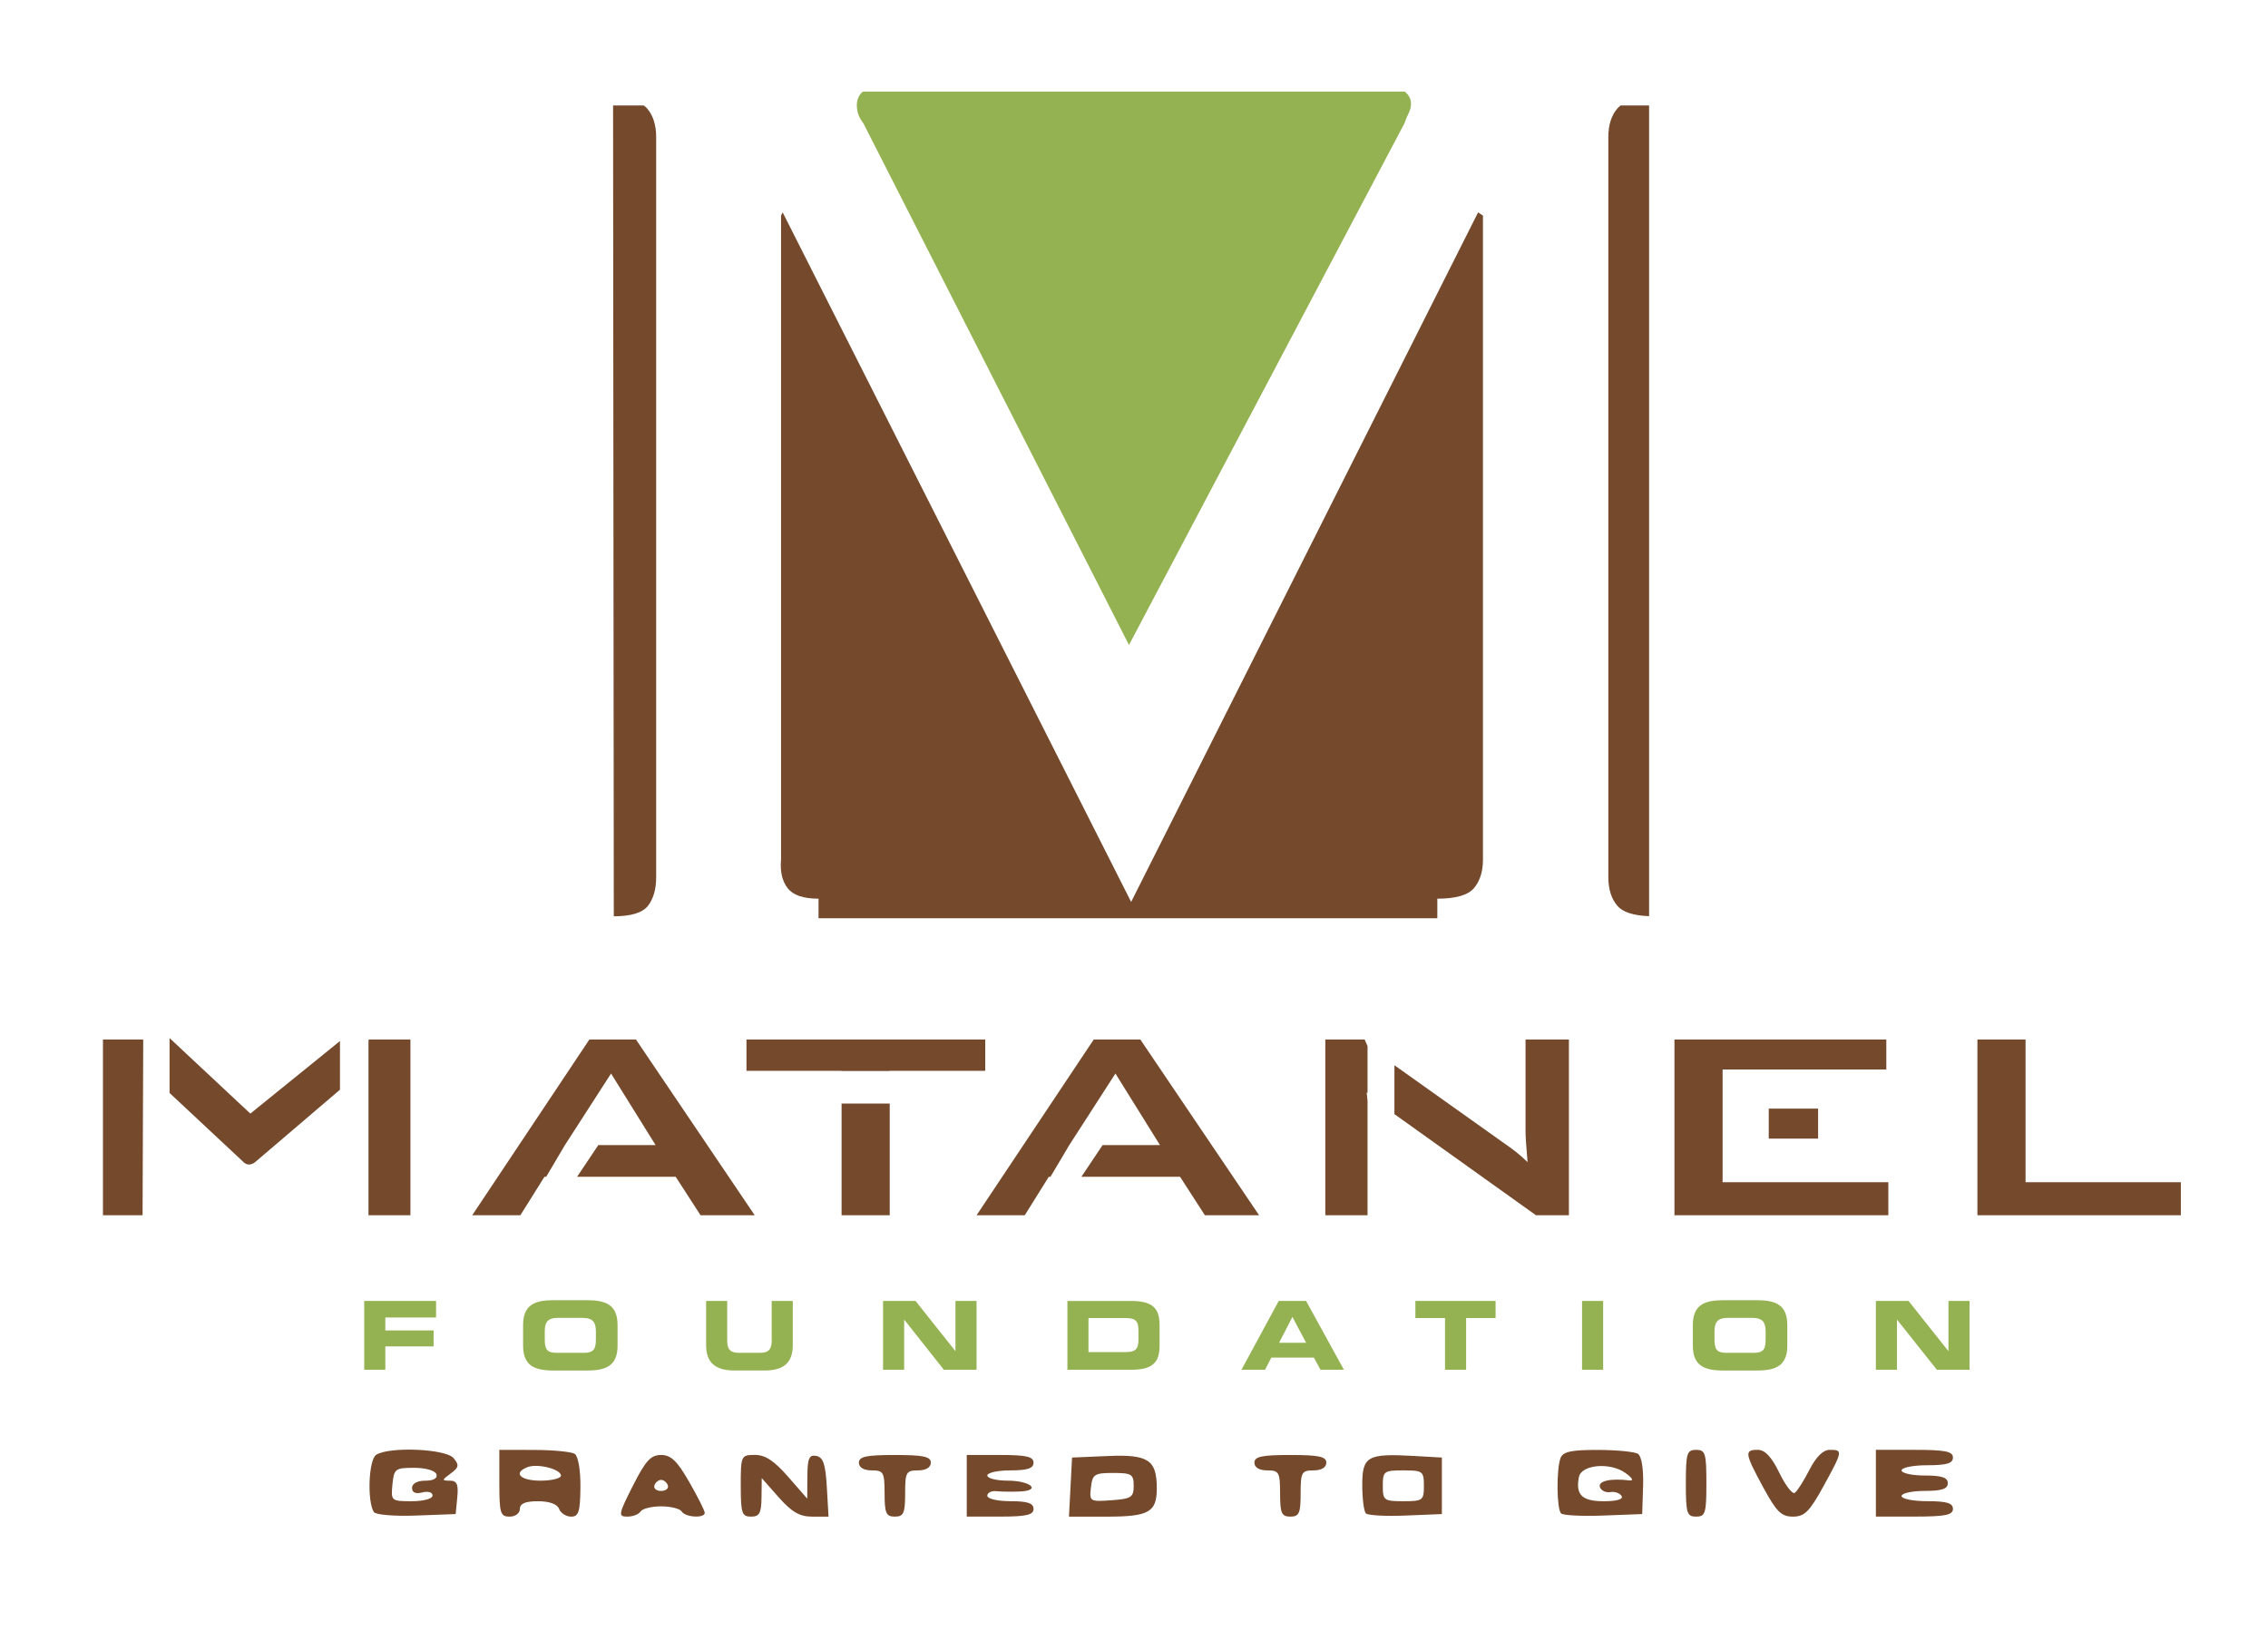
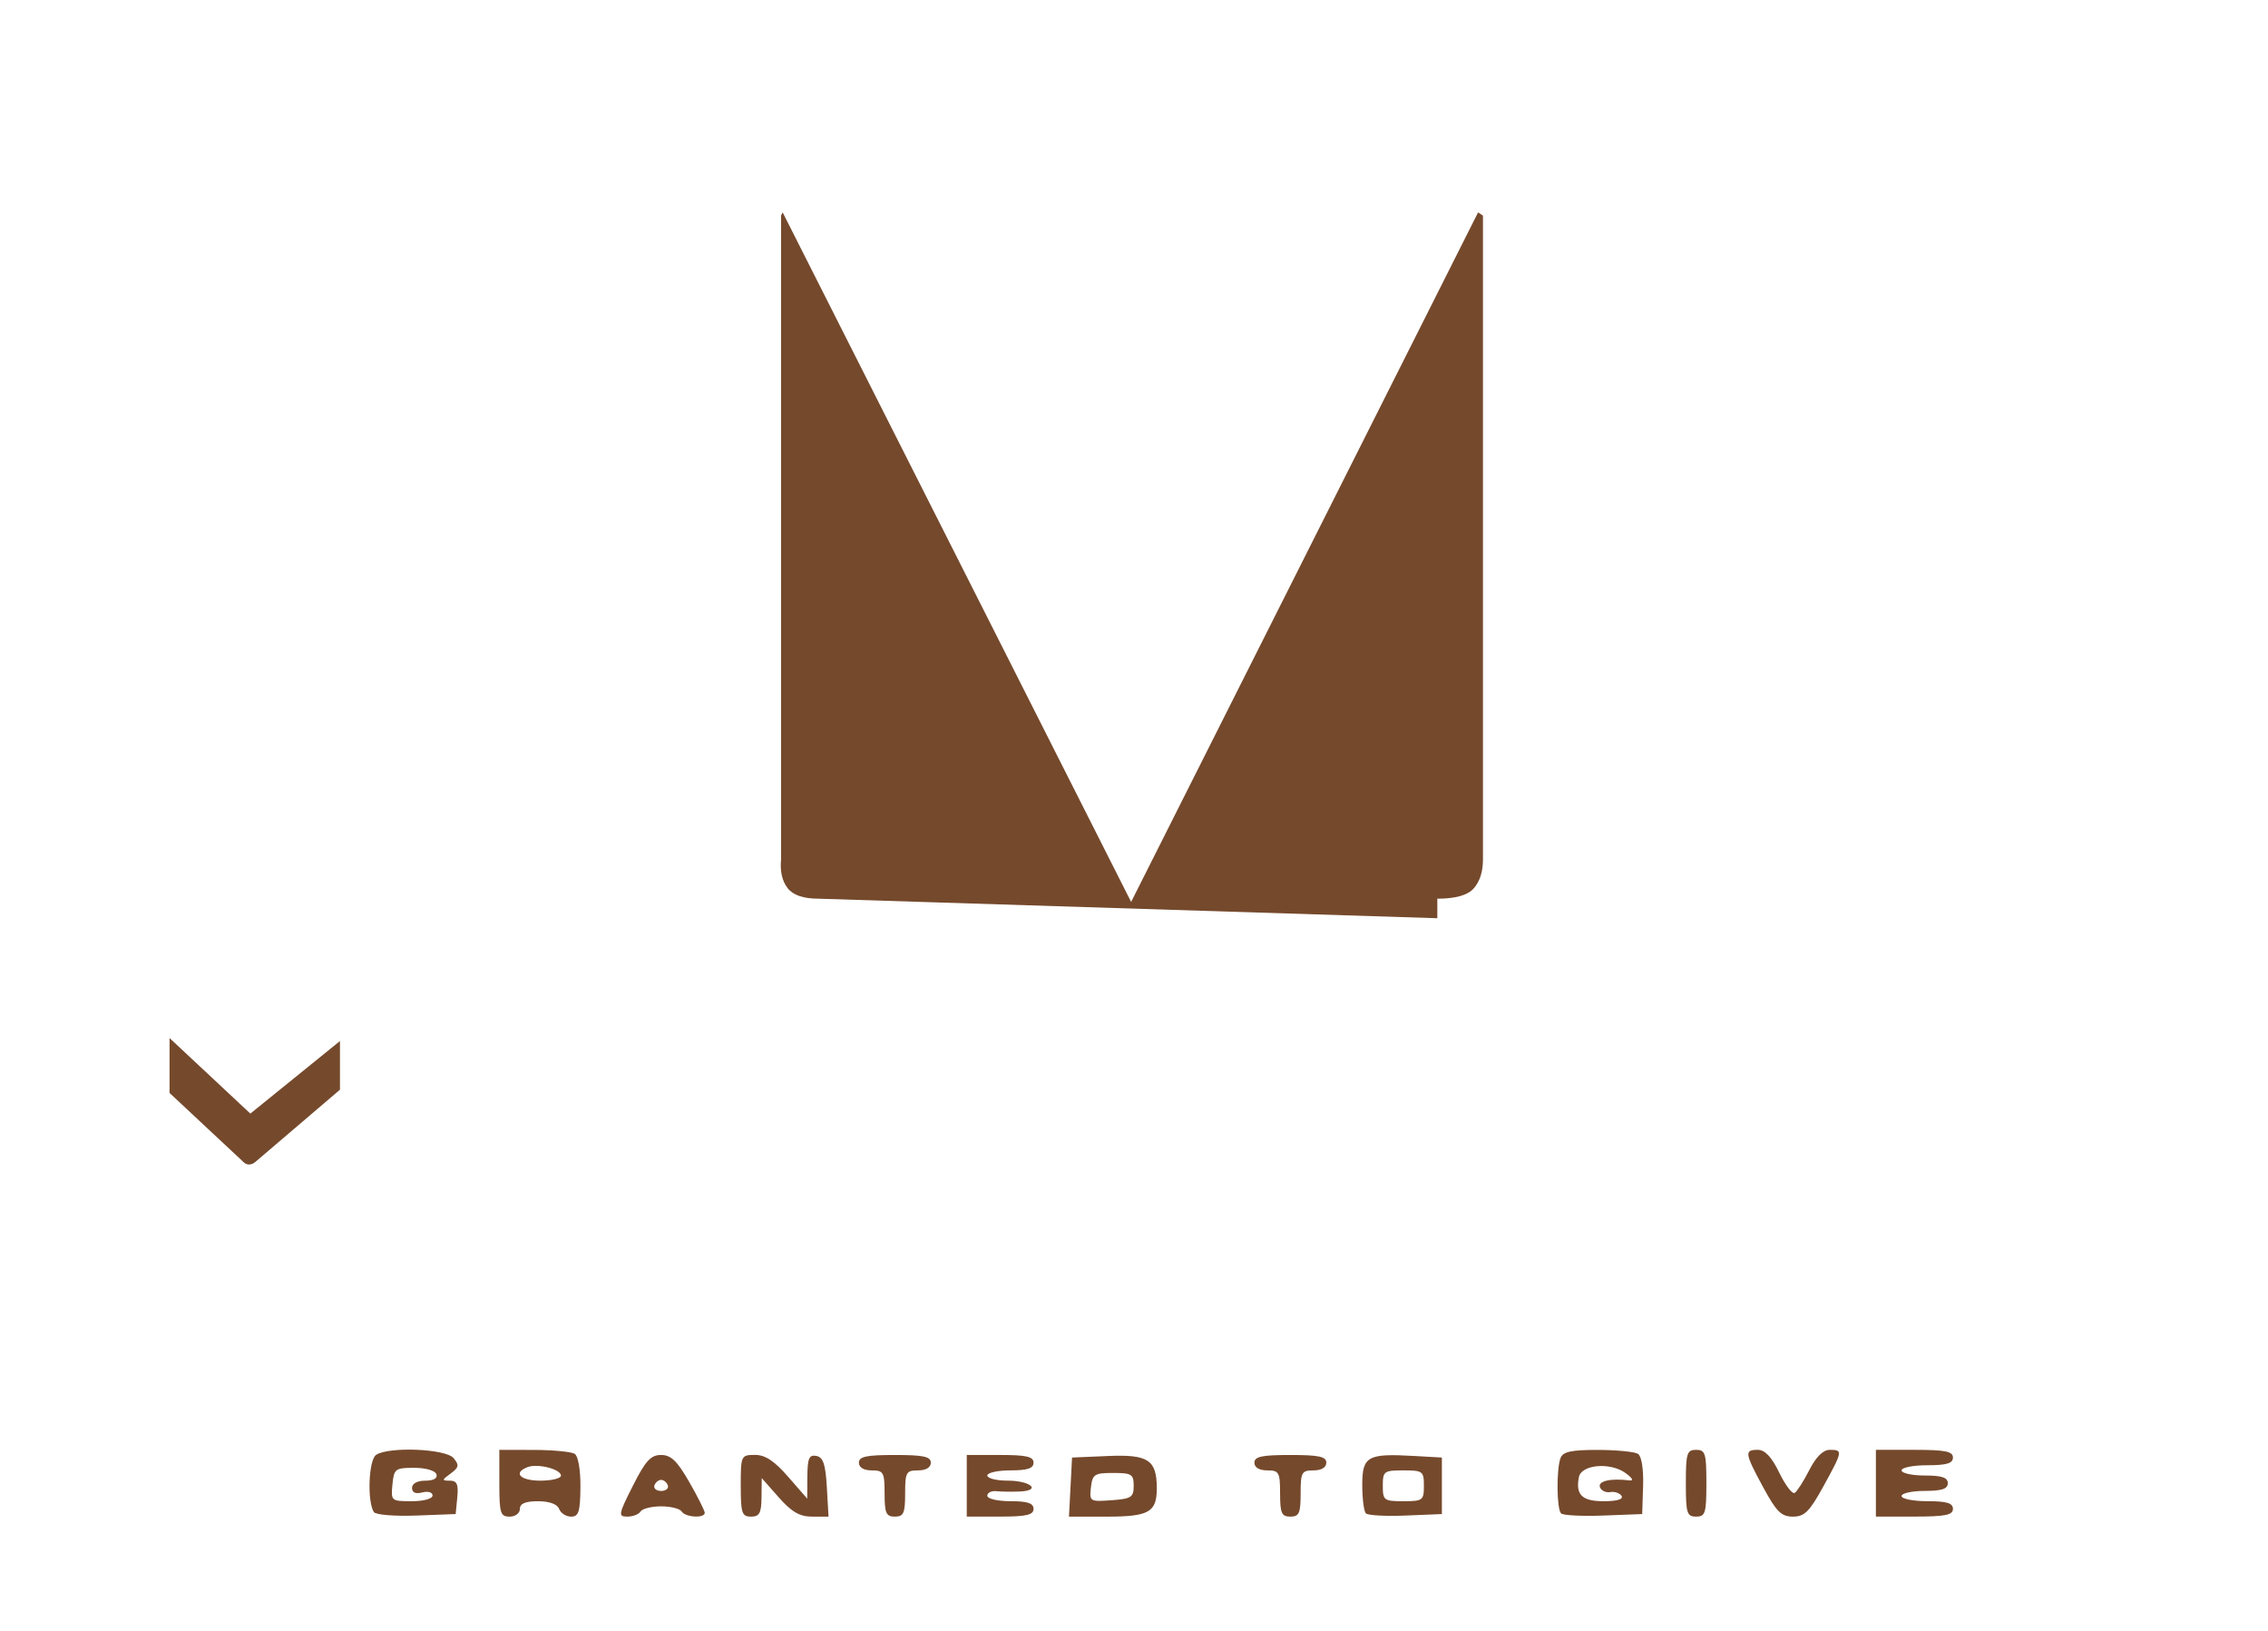
<svg xmlns="http://www.w3.org/2000/svg" xmlns:ns1="http://www.inkscape.org/namespaces/inkscape" xmlns:ns2="http://sodipodi.sourceforge.net/DTD/sodipodi-0.dtd" xmlns:xlink="http://www.w3.org/1999/xlink" width="198.773" height="142.933" id="svg3089" version="1.1" ns1:version="0.48.4 r9939" ns2:docname="Matanel_need-fix.svg">
  <defs id="defs3091" />
  <ns2:namedview id="base" pagecolor="#ffffff" bordercolor="#666666" borderopacity="1.0" ns1:pageopacity="0.0" ns1:pageshadow="2" ns1:zoom="3.1726467" ns1:cx="151.30848" ns1:cy="64.331512" ns1:document-units="px" ns1:current-layer="layer1" showgrid="false" fit-margin-top="10" fit-margin-left="10" fit-margin-right="10" fit-margin-bottom="10" ns1:window-width="1366" ns1:window-height="716" ns1:window-x="0" ns1:window-y="27" ns1:window-maximized="1" />
  <g ns1:label="Camada 1" ns1:groupmode="layer" id="layer1" transform="translate(-309.213,-388.116)">
    <g id="g4291">
      <path ns1:connector-curvature="0" d="m 473.621,518.122 0,-2.927 3.376,0 c 2.701,0 3.376,0.135 3.376,0.675 0,0.51 -0.55,0.675 -2.251,0.675 -1.238,0 -2.251,0.203 -2.251,0.45 0,0.248 0.912,0.45 2.026,0.45 1.501,0 2.026,0.175 2.026,0.675 0,0.5 -0.525,0.675 -2.026,0.675 -1.114,0 -2.026,0.203 -2.026,0.45 0,0.248 1.013,0.45 2.251,0.45 1.701,0 2.251,0.165 2.251,0.675 0,0.54 -0.675,0.675 -3.376,0.675 l -3.376,0 z m -9.87,0.37 c -1.632,-3.014 -1.673,-3.297 -0.478,-3.297 0.627,0 1.207,0.618 1.88,2.004 0.535,1.102 1.143,1.899 1.351,1.771 0.208,-0.128 0.784,-1.03 1.281,-2.004 0.592,-1.16 1.21,-1.771 1.794,-1.771 1.163,0 1.146,0.098 -0.563,3.208 -1.216,2.213 -1.653,2.646 -2.667,2.646 -1.012,0 -1.442,-0.423 -2.597,-2.557 z m -6.786,-0.37 c 0,-2.627 0.092,-2.927 0.9,-2.927 0.808,0 0.9,0.3 0.9,2.927 0,2.627 -0.092,2.927 -0.9,2.927 -0.808,0 -0.9,-0.3 -0.9,-2.927 z m -5.634,1.114 c -0.157,-0.254 -0.604,-0.406 -0.993,-0.338 -0.389,0.069 -0.796,-0.129 -0.904,-0.438 -0.186,-0.532 0.943,-0.789 2.579,-0.586 0.411,0.051 0.277,-0.204 -0.341,-0.65 -1.339,-0.966 -3.873,-0.742 -4.082,0.362 -0.296,1.56 0.276,2.113 2.185,2.113 1.145,0 1.733,-0.175 1.556,-0.462 z m -5.302,1.53 c -0.389,-0.389 -0.42,-3.878 -0.044,-4.859 0.212,-0.552 0.948,-0.711 3.264,-0.705 1.645,0.004 3.228,0.158 3.519,0.343 0.317,0.202 0.497,1.325 0.45,2.808 l -0.079,2.471 -3.397,0.13 c -1.868,0.071 -3.539,-0.013 -3.714,-0.188 z m -12.022,-2.419 c 0,-1.276 -0.1,-1.351 -1.801,-1.351 -1.701,0 -1.801,0.075 -1.801,1.351 0,1.276 0.1,1.351 1.801,1.351 1.701,0 1.801,-0.075 1.801,-1.351 z m -5.084,2.419 c -0.175,-0.175 -0.318,-1.294 -0.318,-2.486 0,-2.525 0.453,-2.781 4.526,-2.549 l 2.452,0.139 0,2.477 0,2.477 -3.171,0.13 c -1.744,0.072 -3.314,-0.013 -3.489,-0.188 z m -7.521,-1.744 c 0,-1.861 -0.092,-2.026 -1.125,-2.026 -0.7,0 -1.125,-0.255 -1.125,-0.675 0,-0.536 0.65,-0.675 3.151,-0.675 2.501,0 3.151,0.139 3.151,0.675 0,0.42 -0.425,0.675 -1.125,0.675 -1.034,0 -1.125,0.165 -1.125,2.026 0,1.726 -0.133,2.026 -0.9,2.026 -0.767,0 -0.9,-0.3 -0.9,-2.026 z m -12.83,-0.675 c 0,-1.013 -0.18,-1.126 -1.801,-1.126 -1.639,0 -1.814,0.113 -1.946,1.266 -0.141,1.233 -0.094,1.262 1.801,1.126 1.738,-0.125 1.946,-0.26 1.946,-1.266 z m -5.537,0.113 0.135,-2.589 3.14,-0.135 c 3.543,-0.153 4.287,0.339 4.287,2.833 0,2.092 -0.688,2.481 -4.389,2.481 l -3.309,0 z m -9.093,-0.113 0,-2.702 2.926,0 c 2.301,0 2.926,0.144 2.926,0.675 0,0.5 -0.525,0.675 -2.026,0.675 -1.114,0 -2.026,0.203 -2.026,0.45 0,0.248 0.798,0.45 1.774,0.45 2.029,0 3.006,0.873 1.066,0.952 -0.695,0.029 -1.619,0.016 -2.052,-0.028 -0.433,-0.044 -0.788,0.135 -0.788,0.398 0,0.267 0.895,0.479 2.026,0.479 1.501,0 2.026,0.175 2.026,0.675 0,0.531 -0.625,0.675 -2.926,0.675 l -2.926,0 z m -7.203,0.675 c 0,-1.861 -0.092,-2.026 -1.125,-2.026 -0.7,0 -1.125,-0.255 -1.125,-0.675 0,-0.536 0.65,-0.675 3.151,-0.675 2.501,0 3.151,0.139 3.151,0.675 0,0.42 -0.425,0.675 -1.125,0.675 -1.034,0 -1.125,0.165 -1.125,2.026 0,1.726 -0.133,2.026 -0.9,2.026 -0.767,0 -0.9,-0.3 -0.9,-2.026 z m -12.605,-0.675 c 0,-2.646 0.026,-2.702 1.238,-2.709 0.9,-0.005 1.695,0.517 2.913,1.914 l 1.675,1.921 0.013,-1.947 c 0.011,-1.593 0.154,-1.92 0.786,-1.798 0.601,0.116 0.805,0.723 0.92,2.735 l 0.148,2.586 -1.435,0 c -1.093,0 -1.791,-0.403 -2.927,-1.689 l -1.492,-1.689 -0.019,1.689 c -0.015,1.382 -0.182,1.689 -0.919,1.689 -0.8,0 -0.9,-0.3 -0.9,-2.702 z m -6.389,-0.034 c -0.089,-0.266 -0.354,-0.484 -0.589,-0.484 -0.235,0 -0.5,0.218 -0.589,0.484 -0.089,0.266 0.176,0.484 0.589,0.484 0.413,0 0.678,-0.218 0.589,-0.484 z m -3.065,0.034 c 1.112,-2.203 1.568,-2.702 2.473,-2.702 0.867,0 1.407,0.518 2.465,2.364 0.745,1.3 1.357,2.516 1.36,2.702 0.006,0.503 -1.7,0.408 -2.022,-0.113 -0.153,-0.248 -0.963,-0.45 -1.801,-0.45 -0.837,0 -1.648,0.203 -1.801,0.45 -0.153,0.248 -0.674,0.45 -1.158,0.45 -0.82,0 -0.787,-0.185 0.483,-2.702 z m -6.302,-0.892 c 0,-0.566 -2.04,-1.087 -2.925,-0.747 -1.307,0.502 -0.657,1.188 1.124,1.188 0.99,0 1.801,-0.199 1.801,-0.442 z m -5.402,0.667 0,-2.927 3.039,0.007 c 1.671,0.004 3.276,0.158 3.565,0.342 0.307,0.195 0.517,1.413 0.503,2.92 -0.019,2.159 -0.154,2.585 -0.816,2.585 -0.436,0 -0.91,-0.304 -1.052,-0.675 -0.163,-0.424 -0.851,-0.675 -1.849,-0.675 -1.113,0 -1.59,0.203 -1.59,0.675 0,0.375 -0.4,0.675 -0.9,0.675 -0.808,0 -0.9,-0.3 -0.9,-2.927 z m -5.852,1.073 c 0,-0.281 -0.397,-0.399 -0.9,-0.267 -0.585,0.153 -0.9,0.014 -0.9,-0.398 0,-0.381 0.464,-0.633 1.163,-0.633 0.73,0 1.093,-0.209 0.975,-0.563 -0.107,-0.323 -0.94,-0.563 -1.951,-0.563 -1.66,0 -1.771,0.086 -1.904,1.463 -0.138,1.434 -0.104,1.464 1.688,1.464 1.047,0 1.829,-0.215 1.829,-0.503 z m -5.148,1.451 c -0.602,-0.975 -0.451,-4.601 0.209,-5.019 1.163,-0.736 6.103,-0.523 6.779,0.292 0.51,0.615 0.472,0.818 -0.256,1.351 -0.782,0.572 -0.788,0.627 -0.067,0.627 0.62,0 0.759,0.315 0.649,1.463 l -0.141,1.463 -3.451,0.131 c -1.91,0.072 -3.572,-0.065 -3.722,-0.308 z" style="fill:#75492c;fill-opacity:1" id="path3108" ns2:nodetypes="ccsssssssssssccssscssssssssssscccscsscccccccccssssssssccccsssssssssssssssccsssccccssssscsssssccsssssssssscsccsscssccsscscscssscsscssssssccccsscsssscsssscscsscssssscscc" />
    </g>
    <g transform="matrix(0.533,0,0,0.533,157.716,-29.539)" id="g25755">
-       <path ns1:connector-curvature="0" style="fill:#94b252;fill-opacity:1;fill-rule:nonzero;stroke:none;color:#000000;stroke-width:1.875;stroke-linecap:butt;stroke-linejoin:miter;stroke-miterlimit:4;stroke-opacity:1;stroke-dasharray:none;stroke-dashoffset:0;marker:none;visibility:visible;display:inline;overflow:visible;enable-background:accumulate" d="m 426.125,798.656 c -0.674,0.562 -1,1.308 -1,2.25 0,1.074 0.345,2.044 1.062,2.938 l 43.688,85.812 45.312,-85.812 c 0.171,-0.532 0.393,-1.057 0.656,-1.594 0.269,-0.532 0.406,-1.062 0.406,-1.594 0,-0.757 -0.333,-1.434 -1.031,-2 l -89.094,0 z m -50.875,198.75 c -3.125,0 -5,0.788 -5,4.094 l 0,3.375 c 0,3.306 1.875,4.094 5,4.094 l 5.531,0 c 3.125,-10e-5 5,-0.788 5,-4.094 l 0,-3.375 c 0,-3.306 -1.875,-4.094 -5,-4.094 l -5.531,0 z m 192.344,0 c -3.12,0 -5,0.788 -5,4.094 l 0,3.375 c 0,3.306 1.88,4.094 5,4.094 l 5.531,0 c 3.12,-10e-5 5,-0.788 5,-4.094 l 0,-3.375 c 0,-3.306 -1.88,-4.094 -5,-4.094 l -5.531,0 z m -223.469,0.125 0,11.313 3.469,0 0,-3.844 7.938,0 0,-2.625 -7.938,0 0,-2.125 8.344,0 0,-2.719 -11.812,0 z m 56.219,0 0,7.281 c 0,2.812 1.473,4.156 4.656,4.156 l 4.969,0 c 3.184,-10e-5 4.625,-1.344 4.625,-4.156 l 0,-7.281 -3.469,0 0,6.531 c 0,1.436 -0.517,2 -1.938,2 l -3.438,0 c -1.421,0 -1.938,-0.564 -1.938,-2 l 0,-6.531 -3.469,0 z m 29.094,0 0,11.313 3.469,0 0,-8.219 0.031,0 6.5,8.219 5.375,0 0,-11.313 -3.469,0 0,8.219 -0.031,0 -6.531,-8.219 -5.344,0 z m 30.312,0 0,11.313 10.469,0 c 3.467,0 4.688,-1.145 4.688,-3.938 l 0,-3.437 c 0,-2.793 -1.221,-3.938 -4.688,-3.938 l -10.469,0 z m 34.75,0 -6.125,11.313 3.875,0 1.031,-2 7,0 1.094,2 3.844,0 L 499,997.531 l -4.5,0 z m 22.469,0 0,2.813 4.875,0 0,8.5 3.469,0 0,-8.5 4.844,0 0,-2.813 -13.188,0 z m 27.406,0 0,11.313 3.469,0 0,-11.313 -3.469,0 z m 48.312,0 0,11.313 3.469,0 0,-8.219 0.031,0 6.531,8.219 5.375,0 0,-11.313 -3.469,0 0,8.219 -0.031,0 -6.531,-8.219 -5.375,0 z m -95.938,2.625 2.25,4.25 -4.438,0 2.188,-4.25 z m -120.781,0.156 4.062,0 c 1.826,0 2.188,0.875 2.188,2.281 l 0,1.219 c 0,1.641 -0.359,2.25 -2,2.25 l -4.438,0 c -1.641,0 -1.969,-0.609 -1.969,-2.25 l 0,-1.219 c 0,-1.406 0.33,-2.281 2.156,-2.281 z m 192.375,0 4.031,0 c 1.826,0 2.188,0.875 2.188,2.281 l 0,1.219 c 0,1.641 -0.333,2.25 -1.969,2.25 l -4.469,0 c -1.636,0 -1.969,-0.609 -1.969,-2.25 l 0,-1.219 c 0,-1.406 0.361,-2.281 2.188,-2.281 z m -105.125,0.031 6.156,0 c 1.479,-10e-5 2.062,0.42 2.062,2.031 l 0,1.531 c 0,1.607 -0.583,2.031 -2.062,2.031 l -6.156,0 0,-5.594 z" id="path24714" />
      <g id="g25735" style="color:#000000;fill:#75492c;fill-opacity:1;fill-rule:nonzero;stroke-width:1.875;stroke-linecap:butt;stroke-linejoin:miter;stroke-miterlimit:4;stroke-opacity:1;stroke-dasharray:none;stroke-dashoffset:0;marker:none;visibility:visible;display:inline;overflow:visible;enable-background:accumulate">
        <path id="path24708" d="m 326.216,974.675 13.921,-11.885 0,-8.003 -14.736,11.934 -13.286,-12.422 0,9.028 12.09,11.299 c 0.967,1.02 2.012,0.049 2.012,0.049" style="fill:#75492c;fill-opacity:1;fill-rule:nonzero;stroke:none;color:#000000;stroke-width:1.875;stroke-linecap:butt;stroke-linejoin:miter;stroke-miterlimit:4;stroke-opacity:1;stroke-dasharray:none;stroke-dashoffset:0;marker:none;visibility:visible;display:inline;overflow:visible;enable-background:accumulate" ns1:connector-curvature="0" />
-         <path id="path24710" d="m 502.159,954.533 0,28.906 6.943,0 0,-18.838 c -0.039,-0.43 -0.088,-0.889 -0.146,-1.387 0.049,0.049 0.098,0.093 0.146,0.142 l 0,-7.734 -0.474,-1.089 z m 32.925,15.181 c 0,0.898 0.132,2.578 0.332,4.985 -1.187,-1.177 -2.51,-2.183 -3.896,-3.135 l -17.998,-12.798 0,8.042 23.281,16.631 5.41,0 0,-28.906 -7.129,0 z m -71.001,-15.181 -19.268,28.906 7.92,0 3.955,-6.328 0.278,0 3.091,-5.21 7.588,-11.768 7.324,11.768 -9.434,0 -3.486,5.21 16.221,0 4.087,6.328 8.911,0 -19.531,-28.906 z m 153.218,23.472 0,-23.472 -7.915,0 0,28.906 33.452,0 0,-5.435 z m -34.111,-12.1 -8.115,0 0,4.927 8.115,0 z m -15.703,-6.44 26.919,0 0,-4.932 -34.839,0 0,28.906 35.171,0 0,-5.435 -27.251,0 z m -259.727,-4.932 -6.597,0 0,28.906 6.514,0 0.107,-28.667 z m 138.481,0 -39.263,0 0,5.151 15.64,0 0,0.034 7.915,0 0,-0.034 15.708,0 z m -101.416,0.625 0,28.281 6.895,0 0,-28.906 -6.875,0 z m 77.793,28.281 7.915,0 0,-18.374 -7.915,0 z m -41.47,-28.906 -19.268,28.906 7.92,0 3.96,-6.328 0.283,0 3.081,-5.21 7.588,-11.768 7.324,11.768 -9.424,0 -3.486,5.21 16.211,0 4.092,6.328 8.906,0 -19.531,-28.906 z m 0,0" style="fill:#75492c;fill-opacity:1;fill-rule:nonzero;stroke:none;color:#000000;stroke-width:1.875;stroke-linecap:butt;stroke-linejoin:miter;stroke-miterlimit:4;stroke-opacity:1;stroke-dasharray:none;stroke-dashoffset:0;marker:none;visibility:visible;display:inline;overflow:visible;enable-background:accumulate" ns1:connector-curvature="0" />
-         <path id="path24712" d="m 385.162,934.274 c 2.852,0 4.736,-0.581 5.63,-1.738 0.894,-1.162 1.338,-2.729 1.338,-4.697 l 0,-121.704 c 0,-1.963 -0.493,-3.53 -1.475,-4.692 -0.156,-0.186 -0.352,-0.352 -0.562,-0.508 l -5.049,0 z M 550.728,800.934 c -0.205,0.156 -0.4,0.322 -0.557,0.508 -0.986,1.162 -1.475,2.729 -1.475,4.692 l 0,121.704 c 0,1.968 0.488,3.535 1.475,4.697 0.889,1.055 2.637,1.621 5.229,1.719 l 0,-133.32 z m 0,0" style="fill:#75492c;fill-opacity:1;fill-rule:nonzero;stroke:none;color:#000000;stroke-width:1.875;stroke-linecap:butt;stroke-linejoin:miter;stroke-miterlimit:4;stroke-opacity:1;stroke-dasharray:none;stroke-dashoffset:0;marker:none;visibility:visible;display:inline;overflow:visible;enable-background:accumulate" ns1:connector-curvature="0" />
        <use transform="matrix(1.25,0,0,1.25,222.325,753.659)" height="1" width="1" xlink:href="#glyph0-0" x="96.315" y="224.232" id="use24736" style="fill:#75492c;fill-opacity:1;color:#000000;fill-rule:nonzero;stroke-width:1.5;stroke-linecap:butt;stroke-linejoin:miter;stroke-miterlimit:4;stroke-opacity:1;stroke-dasharray:none;stroke-dashoffset:0;marker:none;visibility:visible;display:inline;overflow:visible;enable-background:accumulate" />
        <use transform="matrix(1.25,0,0,1.25,222.325,753.659)" height="1" width="1" xlink:href="#glyph0-1" x="113.419" y="224.232" id="use24740" style="fill:#75492c;fill-opacity:1;color:#000000;fill-rule:nonzero;stroke-width:1.5;stroke-linecap:butt;stroke-linejoin:miter;stroke-miterlimit:4;stroke-opacity:1;stroke-dasharray:none;stroke-dashoffset:0;marker:none;visibility:visible;display:inline;overflow:visible;enable-background:accumulate" />
        <use transform="matrix(1.25,0,0,1.25,222.325,753.659)" height="1" width="1" xlink:href="#glyph1-0" x="130.208" y="224.232" id="use24744" style="fill:#75492c;fill-opacity:1;color:#000000;fill-rule:nonzero;stroke-width:1.5;stroke-linecap:butt;stroke-linejoin:miter;stroke-miterlimit:4;stroke-opacity:1;stroke-dasharray:none;stroke-dashoffset:0;marker:none;visibility:visible;display:inline;overflow:visible;enable-background:accumulate" />
        <use transform="matrix(1.25,0,0,1.25,222.325,753.659)" height="1" width="1" xlink:href="#glyph1-1" x="146.145" y="224.232" id="use24748" style="fill:#75492c;fill-opacity:1;color:#000000;fill-rule:nonzero;stroke-width:1.5;stroke-linecap:butt;stroke-linejoin:miter;stroke-miterlimit:4;stroke-opacity:1;stroke-dasharray:none;stroke-dashoffset:0;marker:none;visibility:visible;display:inline;overflow:visible;enable-background:accumulate" />
        <use transform="matrix(1.25,0,0,1.25,222.325,753.659)" height="1" width="1" xlink:href="#glyph1-2" x="162.634" y="224.232" id="use24752" style="fill:#75492c;fill-opacity:1;color:#000000;fill-rule:nonzero;stroke-width:1.5;stroke-linecap:butt;stroke-linejoin:miter;stroke-miterlimit:4;stroke-opacity:1;stroke-dasharray:none;stroke-dashoffset:0;marker:none;visibility:visible;display:inline;overflow:visible;enable-background:accumulate" />
        <use transform="matrix(1.25,0,0,1.25,222.325,753.659)" height="1" width="1" xlink:href="#glyph1-3" x="176.308" y="224.232" id="use24756" style="fill:#75492c;fill-opacity:1;color:#000000;fill-rule:nonzero;stroke-width:1.5;stroke-linecap:butt;stroke-linejoin:miter;stroke-miterlimit:4;stroke-opacity:1;stroke-dasharray:none;stroke-dashoffset:0;marker:none;visibility:visible;display:inline;overflow:visible;enable-background:accumulate" />
        <use transform="matrix(1.25,0,0,1.25,222.325,753.659)" height="1" width="1" xlink:href="#glyph1-4" x="190.545" y="224.232" id="use24760" style="fill:#75492c;fill-opacity:1;color:#000000;fill-rule:nonzero;stroke-width:1.5;stroke-linecap:butt;stroke-linejoin:miter;stroke-miterlimit:4;stroke-opacity:1;stroke-dasharray:none;stroke-dashoffset:0;marker:none;visibility:visible;display:inline;overflow:visible;enable-background:accumulate" />
        <use transform="matrix(1.25,0,0,1.25,222.325,753.659)" height="1" width="1" xlink:href="#glyph1-2" x="215.893" y="224.232" id="use24768" style="fill:#75492c;fill-opacity:1;color:#000000;fill-rule:nonzero;stroke-width:1.5;stroke-linecap:butt;stroke-linejoin:miter;stroke-miterlimit:4;stroke-opacity:1;stroke-dasharray:none;stroke-dashoffset:0;marker:none;visibility:visible;display:inline;overflow:visible;enable-background:accumulate" />
        <use transform="matrix(1.25,0,0,1.25,222.325,753.659)" height="1" width="1" xlink:href="#glyph1-6" x="229.566" y="224.232" id="use24772" style="fill:#75492c;fill-opacity:1;color:#000000;fill-rule:nonzero;stroke-width:1.5;stroke-linecap:butt;stroke-linejoin:miter;stroke-miterlimit:4;stroke-opacity:1;stroke-dasharray:none;stroke-dashoffset:0;marker:none;visibility:visible;display:inline;overflow:visible;enable-background:accumulate" />
        <use transform="matrix(1.25,0,0,1.25,222.325,753.659)" height="1" width="1" xlink:href="#glyph0-0" x="255.761" y="224.232" id="use24780" style="fill:#75492c;fill-opacity:1;color:#000000;fill-rule:nonzero;stroke-width:1.5;stroke-linecap:butt;stroke-linejoin:miter;stroke-miterlimit:4;stroke-opacity:1;stroke-dasharray:none;stroke-dashoffset:0;marker:none;visibility:visible;display:inline;overflow:visible;enable-background:accumulate" />
        <use transform="matrix(1.25,0,0,1.25,222.325,753.659)" height="1" width="1" xlink:href="#glyph0-3" x="272.864" y="224.232" id="use24784" style="fill:#75492c;fill-opacity:1;color:#000000;fill-rule:nonzero;stroke-width:1.5;stroke-linecap:butt;stroke-linejoin:miter;stroke-miterlimit:4;stroke-opacity:1;stroke-dasharray:none;stroke-dashoffset:0;marker:none;visibility:visible;display:inline;overflow:visible;enable-background:accumulate" />
        <use transform="matrix(1.25,0,0,1.25,222.325,753.659)" height="1" width="1" xlink:href="#glyph0-4" x="281.604" y="224.232" id="use24788" style="fill:#75492c;fill-opacity:1;color:#000000;fill-rule:nonzero;stroke-width:1.5;stroke-linecap:butt;stroke-linejoin:miter;stroke-miterlimit:4;stroke-opacity:1;stroke-dasharray:none;stroke-dashoffset:0;marker:none;visibility:visible;display:inline;overflow:visible;enable-background:accumulate" />
        <use transform="matrix(1.25,0,0,1.25,222.325,753.659)" height="1" width="1" xlink:href="#glyph0-5" x="298.708" y="224.232" id="use24792" style="fill:#75492c;fill-opacity:1;color:#000000;fill-rule:nonzero;stroke-width:1.5;stroke-linecap:butt;stroke-linejoin:miter;stroke-miterlimit:4;stroke-opacity:1;stroke-dasharray:none;stroke-dashoffset:0;marker:none;visibility:visible;display:inline;overflow:visible;enable-background:accumulate" />
-         <path id="path24794" d="m 520.577,934.592 0,-3.213 c 3.037,0 5.044,-0.581 6.03,-1.743 0.981,-1.157 1.475,-2.725 1.475,-4.692 l 0,-105.894 -0.801,-0.532 -57.051,113.394 -57.3,-113.394 -0.264,0.532 0,105.894 c -0.181,1.968 0.181,3.535 1.074,4.692 0.894,1.162 2.583,1.743 5.088,1.743 l 0,3.213" style="fill:#75492c;fill-opacity:1;fill-rule:nonzero;stroke:none;color:#000000;stroke-width:1.875;stroke-linecap:butt;stroke-linejoin:miter;stroke-miterlimit:4;stroke-opacity:1;stroke-dasharray:none;stroke-dashoffset:0;marker:none;visibility:visible;display:inline;overflow:visible;enable-background:accumulate" ns1:connector-curvature="0" />
+         <path id="path24794" d="m 520.577,934.592 0,-3.213 c 3.037,0 5.044,-0.581 6.03,-1.743 0.981,-1.157 1.475,-2.725 1.475,-4.692 l 0,-105.894 -0.801,-0.532 -57.051,113.394 -57.3,-113.394 -0.264,0.532 0,105.894 c -0.181,1.968 0.181,3.535 1.074,4.692 0.894,1.162 2.583,1.743 5.088,1.743 " style="fill:#75492c;fill-opacity:1;fill-rule:nonzero;stroke:none;color:#000000;stroke-width:1.875;stroke-linecap:butt;stroke-linejoin:miter;stroke-miterlimit:4;stroke-opacity:1;stroke-dasharray:none;stroke-dashoffset:0;marker:none;visibility:visible;display:inline;overflow:visible;enable-background:accumulate" ns1:connector-curvature="0" />
      </g>
    </g>
  </g>
</svg>